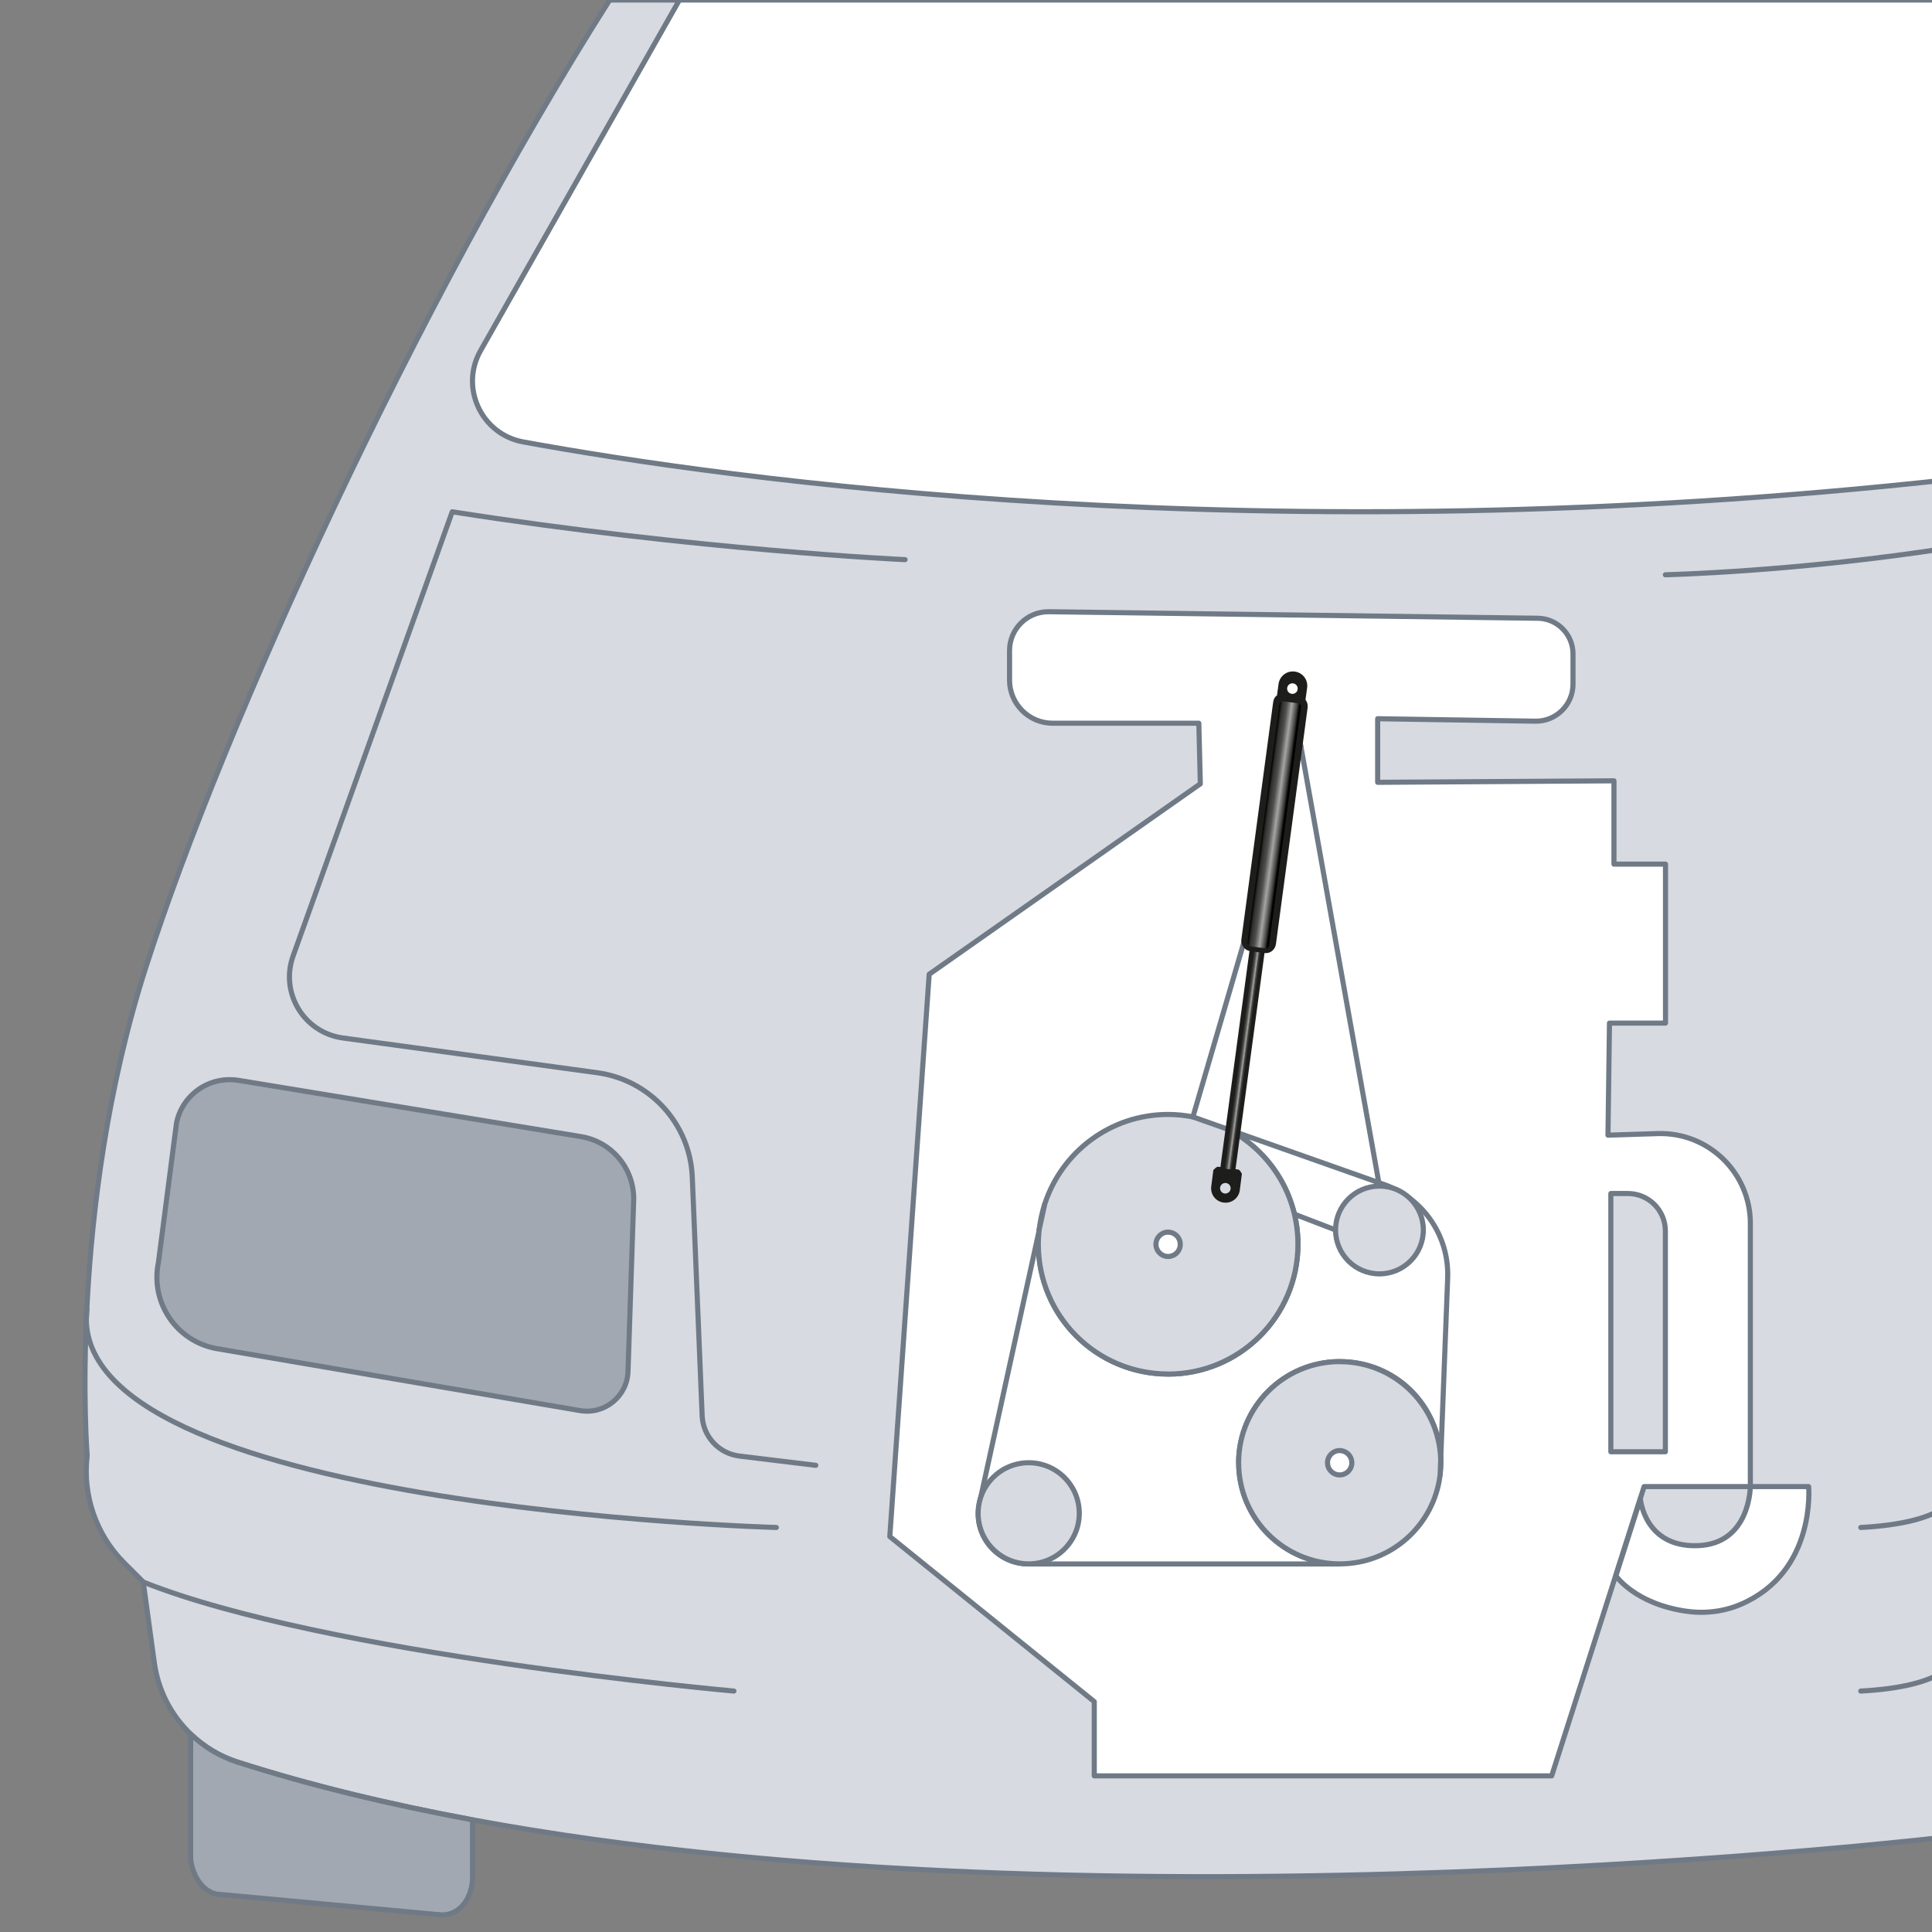
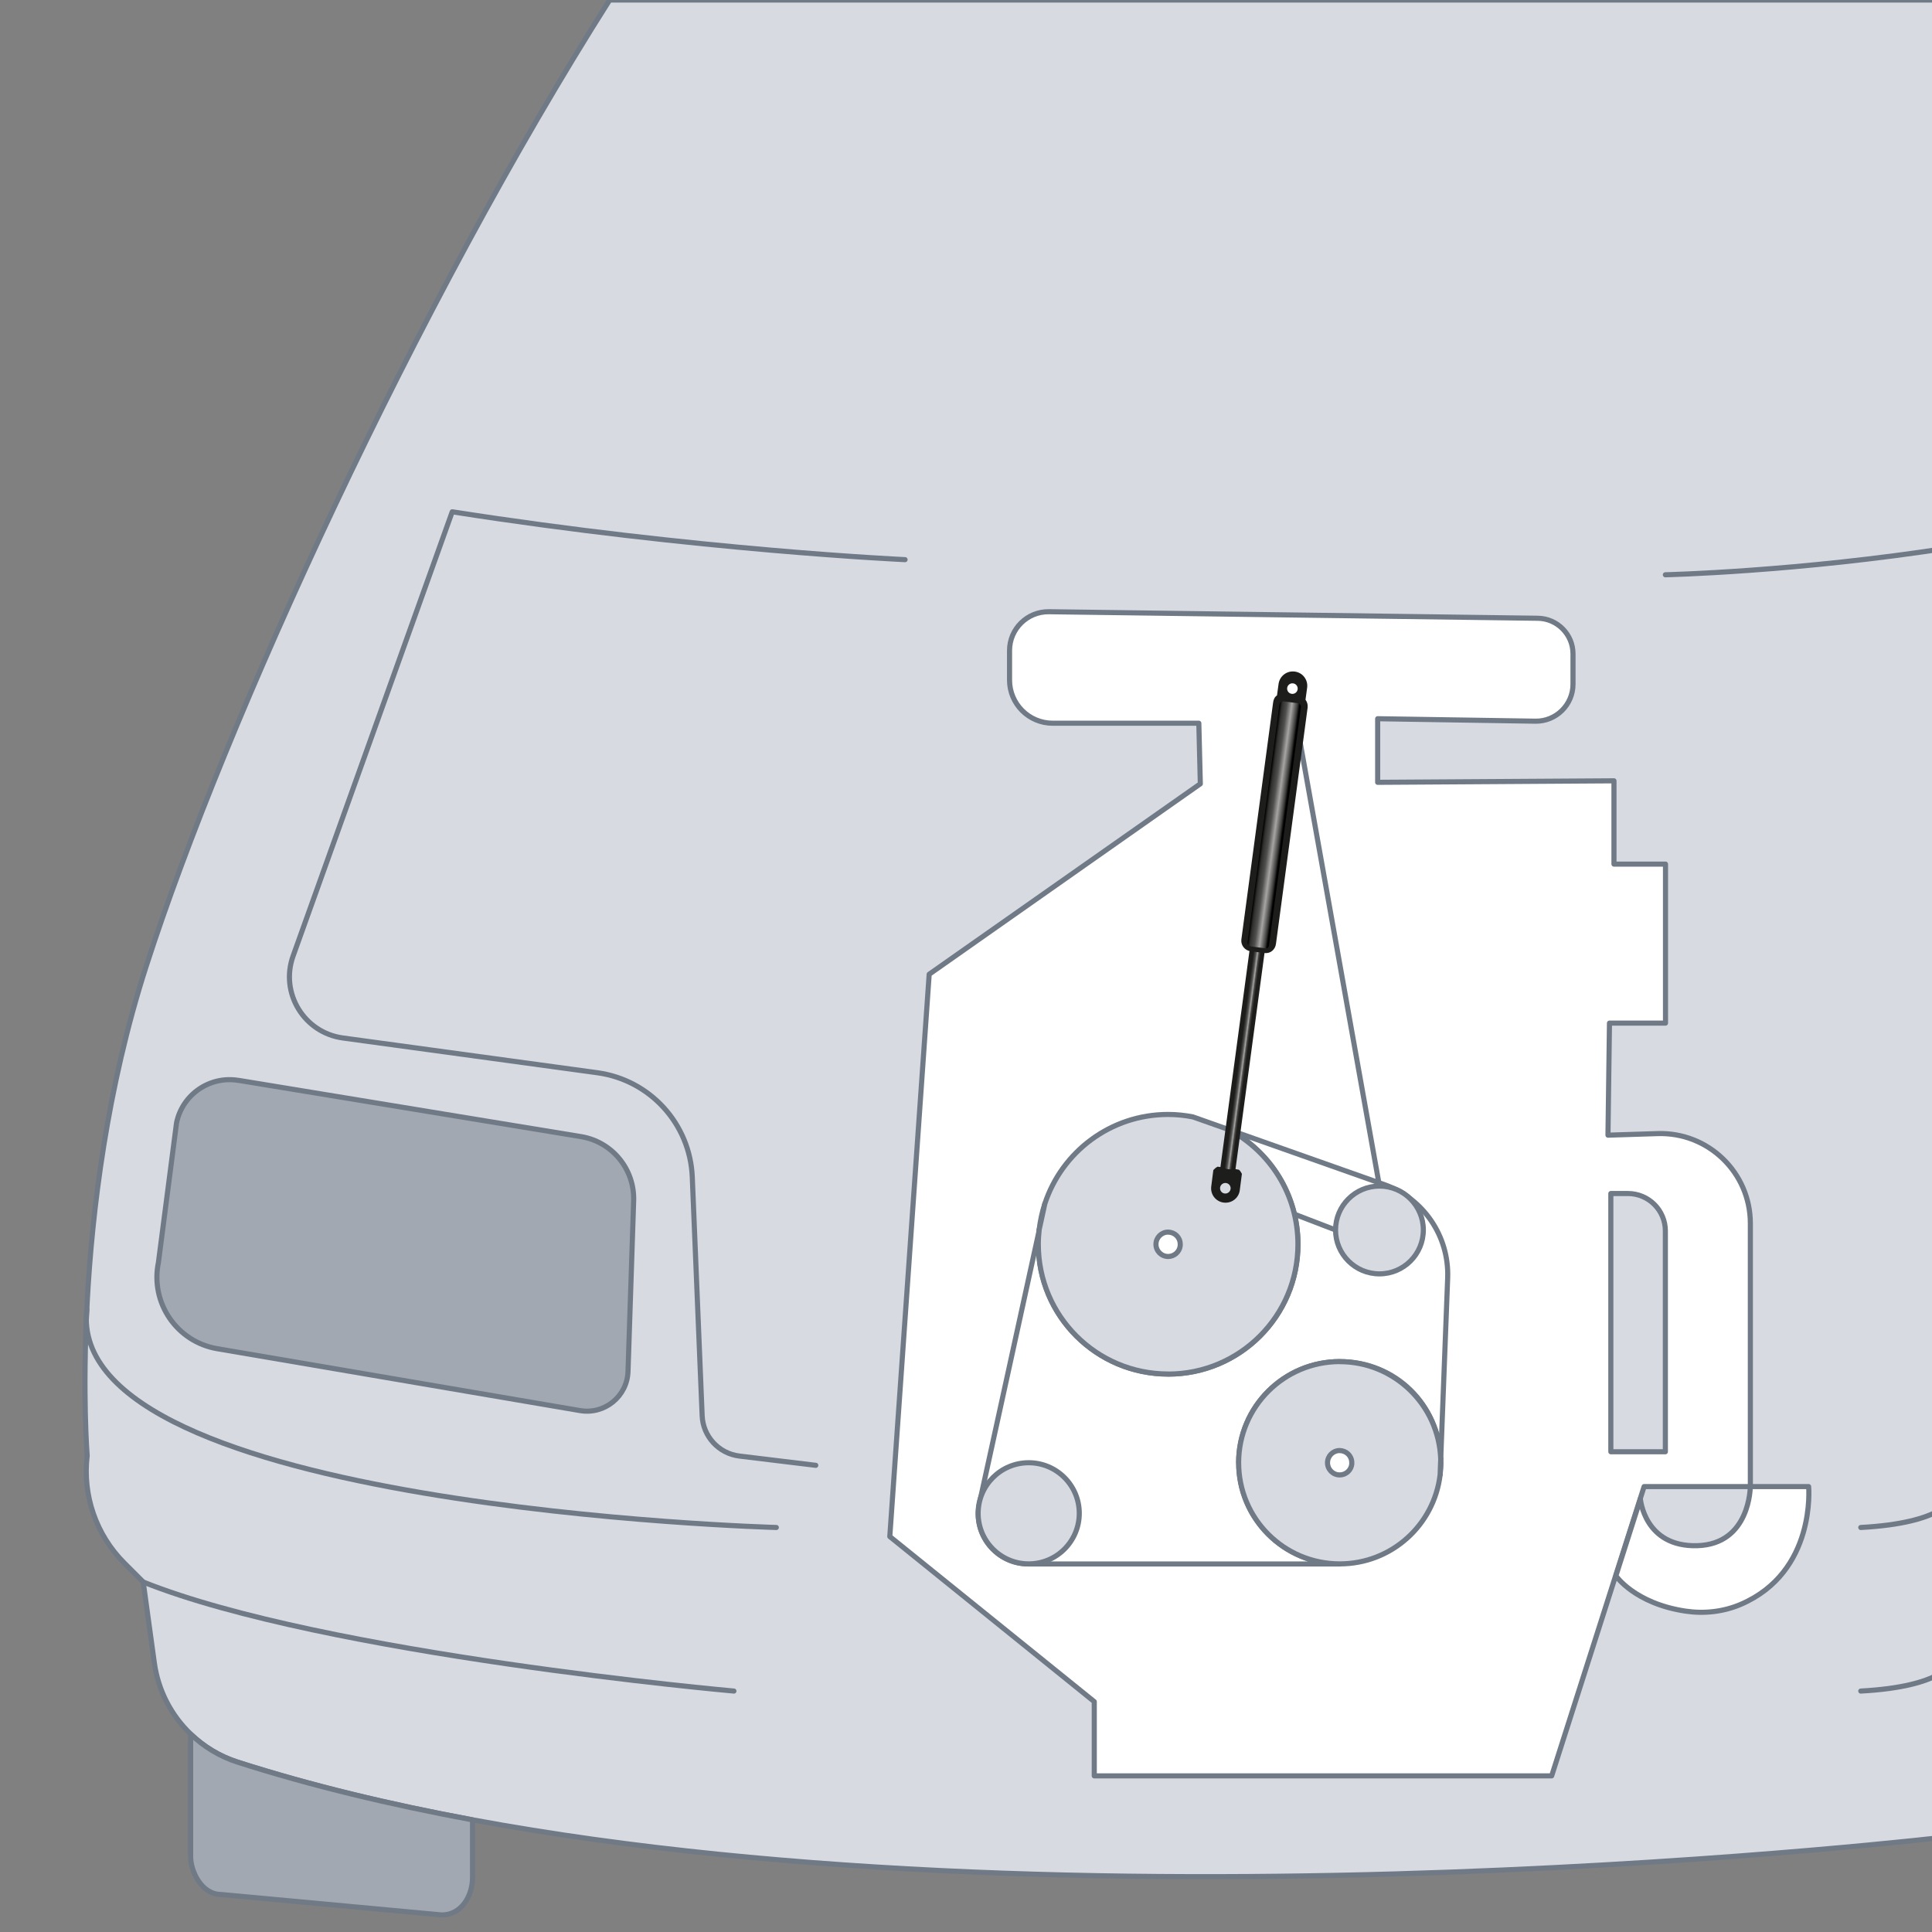
<svg xmlns="http://www.w3.org/2000/svg" viewBox="0 0 283.46 283.46">
  <rect x="0" y="0" width="283.46" height="283.46" fill="#808080" stroke="none" />
  <defs>
    <style>.cls-1,.cls-2,.cls-3,.cls-4,.cls-5{stroke:#6f7a86;stroke-width:.75px;}.cls-1,.cls-2,.cls-4,.cls-5{stroke-linecap:round;stroke-linejoin:round;}.cls-1,.cls-3{fill:none;}.cls-6{fill:url(#Neues_Verlaufsfeld_3);}.cls-2{fill:#fff;}.cls-3{stroke-miterlimit:10;}.cls-4{fill:#d7dae0;}.cls-7{fill:url(#Unbenannter_Verlauf_69);}.cls-8{fill:#1d1d1b;}.cls-5{fill:#a1a8b1;}</style>
    <linearGradient id="Neues_Verlaufsfeld_3" x1="413.33" y1="-447.29" x2="414.55" y2="-447.29" gradientTransform="translate(-231.48 601.81)" gradientUnits="userSpaceOnUse">
      <stop offset=".04" stop-color="#1d1d1b" />
      <stop offset=".16" stop-color="#30302e" />
      <stop offset=".34" stop-color="#4f4f4d" />
      <stop offset=".57" stop-color="#a6a5a4" />
      <stop offset=".72" stop-color="#4b4a49" />
      <stop offset=".95" stop-color="#1d1d1b" />
    </linearGradient>
    <linearGradient id="Unbenannter_Verlauf_69" x1="412.35" y1="-481.08" x2="415.53" y2="-481.08" gradientTransform="translate(-287.28 542.79) rotate(7.64)" gradientUnits="userSpaceOnUse">
      <stop offset=".01" stop-color="#000" />
      <stop offset=".13" stop-color="#30302e" />
      <stop offset=".34" stop-color="#4f4f4d" />
      <stop offset=".57" stop-color="#a6a5a4" />
      <stop offset=".83" stop-color="#3b3b3a" />
      <stop offset=".93" stop-color="#000" />
    </linearGradient>
  </defs>
  <g id="Riemenspannsystem">
    <rect class="cls-2" x="110.34" y="78.09" width="159.56" height="188.14" />
    <path class="cls-4" d="m89.45,0C61.01,44.78,33.01,105.89,21.46,141.73c-11.56,35.84-8.67,71.85-8.67,71.85-.7,5.8,1.31,11.61,5.44,15.74l2.78,2.78,1.63,11.85c.56,4.07,2.48,7.73,5.34,10.47,1.92,1.84,4.25,3.27,6.88,4.11,10.74,3.44,22.35,6.23,34.47,8.47,93.08,17.23,217.02,2.43,217.02,2.43V0H89.45Zm167.33,218.11h-15.56l-13.56,42.44h-67.11v-10.89l-30-24.22,5.78-82.5,39.78-27.94-.22-8.89h-21.44c-3.5,0-6.33-2.84-6.33-6.33v-4.33c0-3.18,2.6-5.74,5.78-5.7l71.73.96c2.86.04,5.16,2.37,5.16,5.23v4.43c0,3.04-2.49,5.49-5.52,5.44l-23.14-.36v9.33l34.67-.22v12.22h7.56v23.33h-8.22l-.22,16.44,7.28-.23c7.44-.24,13.61,5.73,13.61,13.18v38.61Z" />
    <path class="cls-1" d="m107.68,248.11s-60-5.33-86.67-16" />
    <path class="cls-1" d="m113.9,224.11s-104.54-2.85-101.16-32.01" />
    <path class="cls-1" d="m132.79,82.11s-30.44-1.38-66.44-7.02l-23.35,65.18c-1.94,5.42,1.6,11.24,7.3,12.02l37.34,5.1c7.74,1.06,13.61,7.51,13.93,15.31l1.45,35.02c.13,3.04,2.44,5.54,5.46,5.91l11.21,1.36" />
    <path class="cls-1" d="m244.34,84.33s19.33-.44,42-4" />
    <path class="cls-1" d="m286.34,219.89s-1.11,3.56-13.33,4.22" />
    <path class="cls-1" d="m286.34,243.89s-1.11,3.56-13.33,4.22" />
    <path class="cls-4" d="m236.34,175.11v37.89h8v-32.39c0-3.04-2.46-5.5-5.5-5.5h-2.5Z" />
    <path class="cls-2" d="m240.67,219.89s.57,7.11,8.35,6.89,7.78-8.67,7.78-8.67h8.56s1.15,12.51-9.96,17.28c-2.54,1.09-5.38,1.4-8.11.99-7.46-1.12-10.21-5.18-10.21-5.18l3.61-11.31Z" />
    <path class="cls-5" d="m35.01,158.51l50.28,8.26c4.55.77,7.83,4.79,7.68,9.4l-.83,25.05c-.12,3.65-3.43,6.35-7.03,5.74l-53.24-9.08c-5.93-1.01-9.84-6.74-8.63-12.63l2.66-20.5c.86-4.19,4.9-6.95,9.12-6.23Z" />
    <path class="cls-2" d="m181.73,214.61c0-8.19,6.64-14.84,14.84-14.84s14.51,6.35,14.81,14.28l1.02-26.55c.23-6.11-3.54-11.66-9.3-13.7l-22.78-8.05c6.02,3.2,10.12,9.53,10.12,16.82,0,10.52-8.53,19.04-19.04,19.04s-19.04-8.53-19.04-19.04c0-.73.05-1.44.13-2.15l-8.79,40.14c-1,4.57,2.48,8.9,7.16,8.9h45.73c-8.19,0-14.84-6.64-14.84-14.84Z" />
    <path class="cls-2" d="m152.47,180.41l.83-3.8c-.4,1.22-.68,2.49-.83,3.8Z" />
    <path class="cls-4" d="m171.39,201.6c10.52,0,19.04-8.53,19.04-19.04,0-7.29-4.1-13.62-10.12-16.82l-5.29-1.87c-1.18-.23-2.39-.36-3.64-.36-8.44,0-15.58,5.49-18.08,13.09l-.83,3.8c-.08.71-.13,1.42-.13,2.15,0,10.52,8.52,19.04,19.04,19.04Z" />
    <path class="cls-2" d="m211.38,214.05l-.09,2.34c.07-.59.12-1.18.12-1.79,0-.19-.02-.37-.03-.56Z" />
    <path class="cls-4" d="m196.57,199.77c-8.19,0-14.84,6.64-14.84,14.84s6.64,14.84,14.84,14.84c7.59,0,13.83-5.7,14.72-13.05l.09-2.34c-.29-7.93-6.8-14.28-14.81-14.28Z" />
    <circle class="cls-4" cx="150.93" cy="222.03" r="7.42" />
    <circle class="cls-4" cx="202.39" cy="180.46" r="6.44" />
    <path class="cls-5" d="m27.97,254.43v18.03c0,1.92,1.48,5.5,4.5,5.5l32.36,3c2.85,0,4.5-2.78,4.5-5.5v-8.45c-12.13-2.25-23.74-5.03-34.47-8.47-2.63-.84-4.96-2.27-6.88-4.11Z" />
    <path class="cls-2" d="m196.56,212.82c-.99,0-1.79.8-1.79,1.79s.8,1.79,1.79,1.79c.91,0,1.67-.69,1.77-1.57v-.28c-.02-.96-.81-1.72-1.77-1.72Z" />
    <path class="cls-2" d="m171.39,180.77c-.99,0-1.79.8-1.79,1.79s.8,1.79,1.79,1.79c.91,0,1.67-.69,1.77-1.57v-.28c-.02-.96-.81-1.72-1.77-1.72Z" />
-     <path class="cls-2" d="m286.34,70.33c-101.08,11.15-180.15-.11-209.57-5.49-6.14-1.12-9.34-7.97-6.26-13.4L99.68,0h186.67s0,70.33,0,70.33Z" />
    <line class="cls-3" x1="190.43" y1="107.08" x2="202.39" y2="174.02" />
    <line class="cls-3" x1="195.95" y1="180.46" x2="189.91" y2="178.14" />
-     <line class="cls-1" x1="175.02" y1="163.88" x2="190.87" y2="109.57" />
  </g>
  <g id="Gas_spring">
    <path class="cls-8" d="m181.27,171.54l4.55-33.9c.04-.27,0-.53-.11-.74-.11-.2-.27-.33-.46-.36h0s-.8-.1-.8-.1c-.39-.05-.77.36-.84.91l-4.55,33.88m0,0l-.41-.06c-.19.09-.31.19-.38.26l-.25.24-.31,2.41c-.07.56.08,1.12.42,1.56.34.44.84.73,1.39.8.58.07,1.12-.07,1.57-.41.45-.34.74-.84.81-1.41l.31-2.4-.18-.3c-.04-.07-.12-.18-.25-.3l-.52-.09m-1.58,3.58c-.43-.05-.72-.44-.67-.87.06-.43.45-.72.87-.67.43.06.73.45.67.87-.06.42-.44.72-.87.67Z" />
    <rect class="cls-6" x="181.85" y="137.35" width="1.22" height="34.34" rx=".3" ry=".3" transform="translate(22.17 -22.89) rotate(7.64)" />
    <path class="cls-8" d="m191.85,103.75c.05-.39-.08-.78-.31-1.09l.24-1.75c.08-.56-.07-1.12-.41-1.57-.34-.45-.83-.73-1.41-.81-.55-.07-1.1.07-1.55.41-.45.34-.74.84-.82,1.4l-.23,1.69c-.37.24-.53.64-.58,1.11l-4.65,34.7c-.05.41.07.82.33,1.15.25.31.61.51.98.57.01,0,.03,0,.04,0l2.08.27h.02c.84.09,1.53-.53,1.63-1.36l4.65-34.7Zm-2.14-3.49c.43.05.73.43.68.86-.05.43-.43.73-.86.68-.43-.05-.73-.43-.68-.86.05-.42.43-.73.86-.68Z" />
    <path class="cls-7" d="m185.69,139.15c.3.03.47-.2.5-.5l4.68-34.87c.04-.3-.18-.58-.47-.61l-2.08-.27c-.3-.03-.57.18-.6.48l-4.68,34.87c-.04.3.28.59.58.62l2.08.27Z" />
  </g>
</svg>